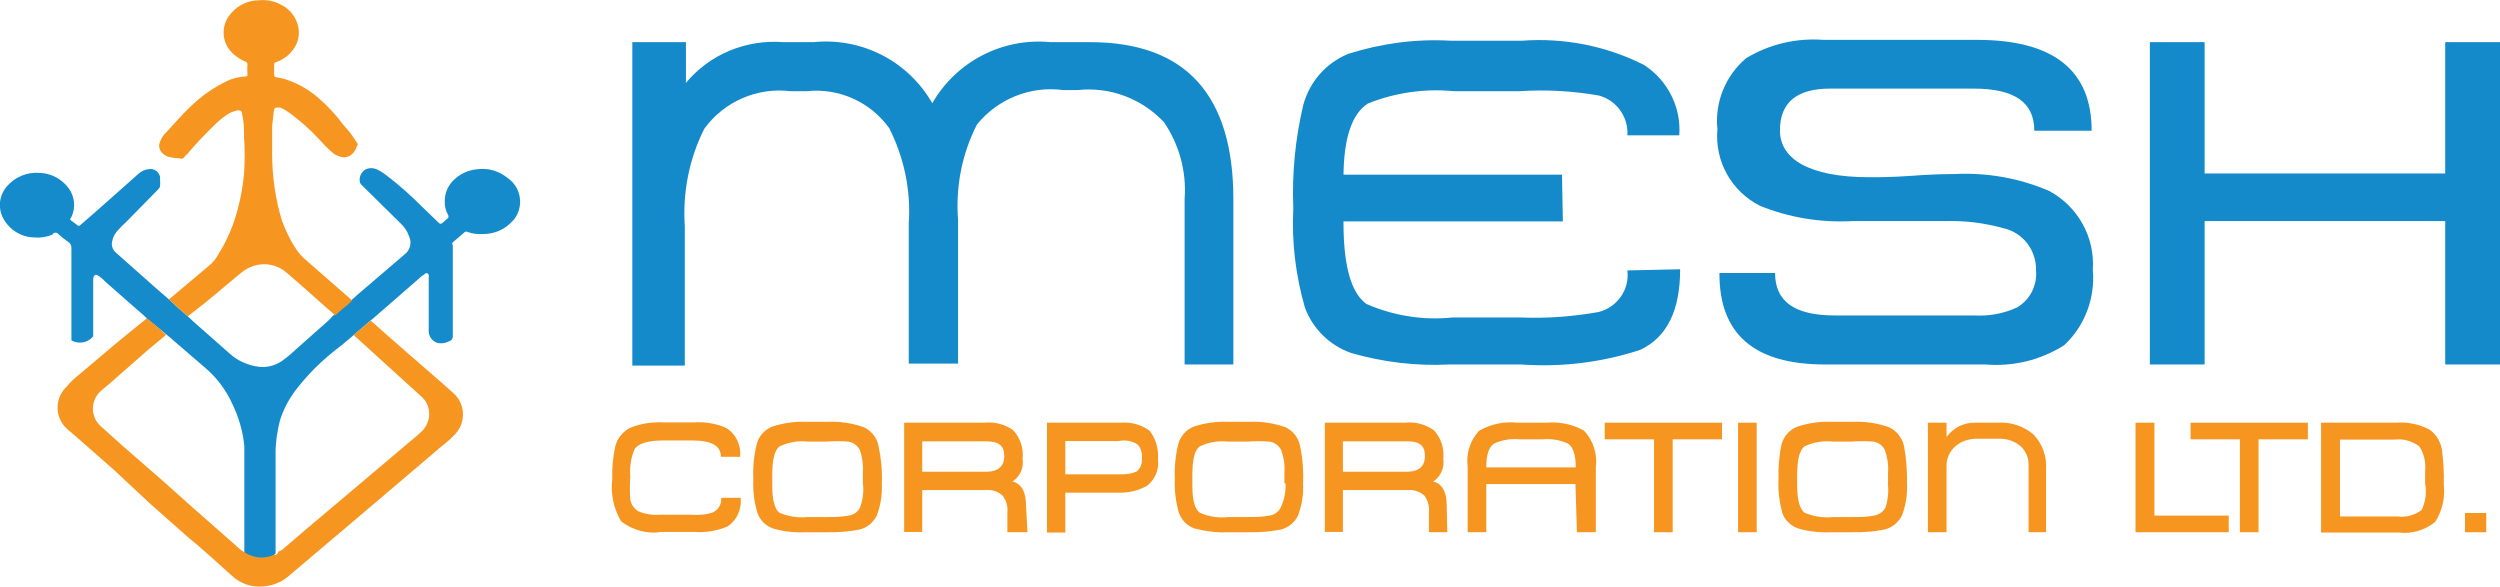
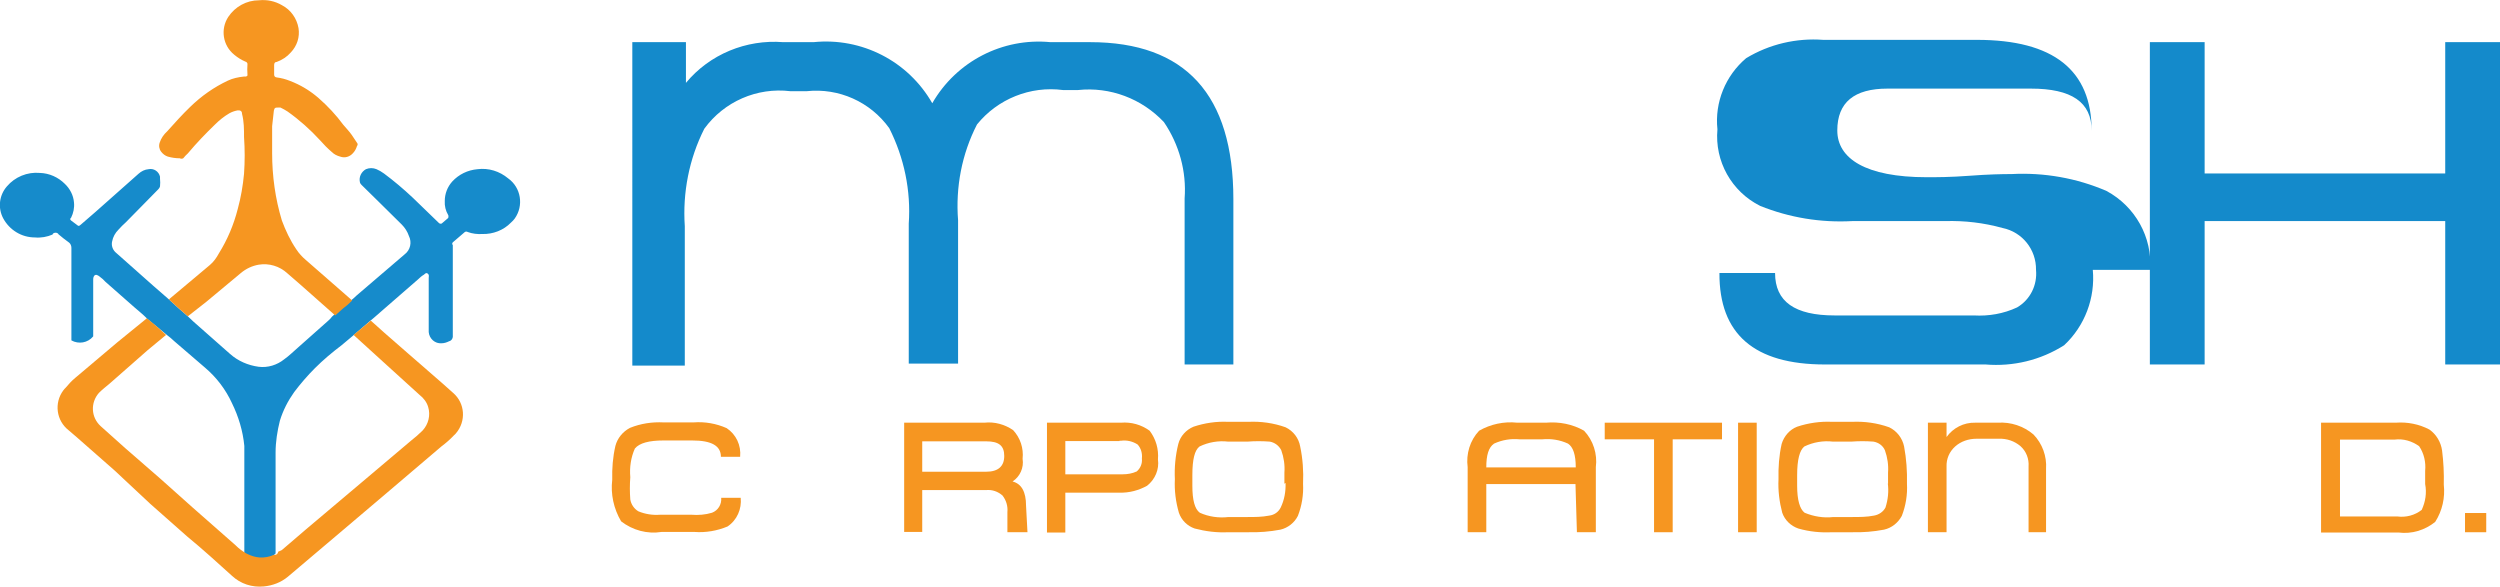
<svg xmlns="http://www.w3.org/2000/svg" id="Layer_2" data-name="Layer 2" viewBox="0 0 87.18 20.46">
  <defs>
    <style>
      .cls-1 {
        fill: #148acb;
      }

      .cls-2 {
        fill: #f69621;
      }

      .cls-3 {
        fill: #168bcb;
      }
    </style>
  </defs>
  <g id="Layer_1-2" data-name="Layer 1">
    <g>
      <path class="cls-3" d="M5.12,11.1c-.14-.14-.29-.26-.44-.39l-1-.88c-.06-.07-.13-.13-.2-.18,0,0-.1-.09-.16-.06s-.07.1-.07.16v1.88s0,.07,0,.1c-.19.23-.51.28-.76.14,0-.02,0-.04,0-.06v-3.17c0-.07-.03-.14-.08-.18-.13-.09-.25-.19-.37-.29-.03-.06-.11-.07-.17-.04-.02.01-.03.03-.04.05-.19.08-.4.12-.61.1-.47,0-.89-.26-1.11-.67-.19-.36-.14-.8.13-1.11.28-.33.71-.51,1.15-.47.33.01.64.15.87.38.18.17.3.4.32.65.02.18-.02.37-.1.53-.03.02-.04.06-.02.08,0,0,.01.01.02.02l.2.15c.06.05.07.05.13,0l.52-.45,1.5-1.33c.1-.09.22-.15.35-.16.18-.04.36.08.4.26,0,.02,0,.04,0,.07.01.09.01.18,0,.27-.01.04-.03.07-.06.1l-.53.54-.6.61c-.09.08-.18.17-.26.26-.11.11-.19.25-.22.41-.03.13.01.27.11.37l1.33,1.18.54.47c.22.21.44.4.66.59l.19.18,1.28,1.13c.28.25.63.4,1,.45.32.04.64-.06.89-.26.17-.12.32-.27.47-.4l1.07-.95c.05-.04.09-.09.13-.14h0l.28-.25c.11-.08.21-.17.31-.27.1-.06.19-.14.27-.22l1.67-1.43c.2-.15.26-.42.15-.64-.05-.15-.14-.29-.25-.4l-.82-.81-.58-.57s-.06-.06-.06-.1c-.04-.18.05-.36.21-.45.12-.05.25-.05.37,0,.09.04.18.09.26.15.35.26.68.54,1,.84l.92.89s.06.05.11,0l.21-.18s.02-.07,0-.1c-.09-.15-.13-.32-.12-.49,0-.25.09-.49.26-.68.23-.25.54-.4.88-.43.39-.05.77.07,1.07.32.45.32.55.95.23,1.4-.04.05-.08.1-.13.14-.26.27-.63.41-1,.4-.17.01-.35-.01-.51-.07-.03-.02-.07-.02-.1,0l-.42.36s-.05.06,0,.09v3.16c.01.09-.04.18-.13.2-.08.04-.17.07-.26.07-.23.02-.43-.16-.45-.39,0,0,0-.01,0-.02v-1.87s.01-.07,0-.11c-.05-.07-.09-.08-.17,0-.07.04-.14.1-.2.16l-1.15,1-.39.34-.12.1-.64.55-.37.31c-.33.25-.64.51-.93.8-.26.26-.5.54-.72.83-.22.31-.39.64-.5,1-.09.36-.15.74-.15,1.11v3.52h0s-.09.09-.15.11c-.16.07-.33.1-.5.09-.15-.01-.3-.06-.44-.13h0v-3.31c0-.17,0-.34,0-.51-.05-.52-.2-1.02-.43-1.49-.22-.48-.54-.9-.94-1.24l-1.07-.92c-.08-.08-.17-.15-.26-.22-.26-.21-.48-.4-.71-.58Z" />
      <path class="cls-2" d="M6.55,11.03c-.22-.19-.44-.38-.66-.59l1.43-1.2c.13-.11.23-.25.31-.4.3-.48.52-1,.66-1.55.11-.4.18-.81.22-1.23.03-.43.03-.85,0-1.28,0-.27,0-.54-.07-.81h0c0-.1-.06-.13-.16-.12-.1.02-.19.05-.28.1-.19.11-.36.25-.51.4-.32.31-.63.63-.94,1-.06.05-.11.11-.16.17-.04.02-.08.02-.12,0-.14,0-.28-.02-.42-.06-.09-.03-.17-.09-.23-.17-.07-.09-.09-.21-.05-.32.05-.15.14-.28.26-.39.26-.29.52-.58.8-.85.39-.38.83-.69,1.32-.92.17-.08.36-.12.55-.14h.07s.05-.01.06-.04c0,0,0-.02,0-.02-.01-.13-.01-.25,0-.38,0,0,0-.06-.07-.08-.14-.06-.27-.14-.39-.24-.4-.32-.49-.89-.21-1.32.24-.36.64-.58,1.07-.58.28-.03.56.03.8.17.31.16.52.46.58.8.05.31-.05.62-.27.85-.13.15-.3.26-.49.33q-.09,0-.09.11v.33q0,.09.09.1c.16.02.31.06.46.12.37.14.7.34,1,.6.32.28.61.59.86.93.1.12.21.23.3.36s.12.18.18.27c.03.03.03.08,0,.11-.03.1-.08.19-.15.26-.11.12-.28.17-.44.11-.11-.03-.21-.08-.29-.16-.15-.13-.28-.26-.41-.41-.34-.37-.72-.71-1.13-1-.08-.05-.16-.1-.25-.14h-.07c-.1,0-.14,0-.16.11l-.06.54v.94c0,.8.11,1.59.34,2.35.13.35.29.69.5,1,.09.14.21.27.34.38l1.5,1.31.11.1c-.1.1-.2.19-.31.27l-.28.25h0c-.56-.49-1.12-1-1.67-1.47-.27-.25-.64-.36-1-.3-.23.04-.44.14-.62.29l-1.2,1-.65.51Z" />
      <path class="cls-2" d="M5.12,11.1c.23.18.45.37.67.58l-.64.53-1.32,1.16c-.13.11-.26.21-.38.33-.3.34-.28.85.06,1.16,0,0,0,0,0,0l.86.77,1.23,1.07,1.12,1,1.49,1.31c.12.12.25.22.4.3h0c.14.07.29.12.44.13.17.01.34-.02.5-.09.06,0,.13,0,.15-.11l.13-.06.84-.72,1.92-1.62,1.74-1.47c.14-.11.28-.23.41-.36.2-.22.28-.53.19-.82-.05-.17-.16-.31-.3-.42l-1.3-1.18-1-.91.6-.5.48.43.79.69,1.23,1.07.37.33c.42.36.46.99.1,1.41-.02.02-.04.05-.07.07-.13.14-.28.27-.44.39l-1.88,1.6-1.58,1.34-1.89,1.6c-.24.2-.53.31-.84.34-.41.04-.81-.09-1.11-.37-.51-.46-1-.91-1.56-1.37l-1.29-1.14-1.24-1.16-1.32-1.16-.28-.24c-.44-.34-.52-.96-.19-1.4.02-.03.05-.06.08-.09.1-.12.21-.24.33-.34l1.48-1.25,1.02-.83Z" />
      <path class="cls-1" d="M41.31,12.71v-5.79c.07-.94-.19-1.88-.72-2.66-.77-.82-1.88-1.24-3-1.12h-.52c-1.14-.15-2.28.31-3,1.2-.53,1.03-.75,2.19-.66,3.34v5h-1.72v-4.88c.08-1.15-.16-2.3-.68-3.33-.66-.92-1.76-1.41-2.88-1.29h-.57c-1.16-.14-2.31.36-3,1.31-.53,1.05-.76,2.23-.68,3.4v4.86h-1.83V1.47h1.87v1.42c.83-1,2.1-1.52,3.39-1.42h1.06c1.68-.17,3.3.66,4.14,2.13.84-1.46,2.45-2.29,4.12-2.13h1.38c3.33,0,5,1.83,5,5.48v5.76h-1.7Z" />
-       <path class="cls-1" d="M58.59,9.39c0,1.44-.46,2.37-1.39,2.81-1.34.44-2.75.61-4.16.51h-2.49c-1.16.06-2.32-.08-3.43-.4-.75-.26-1.35-.85-1.62-1.6-.32-1.12-.46-2.28-.4-3.44-.05-1.22.07-2.44.35-3.62.22-.8.79-1.45,1.56-1.77,1.16-.37,2.37-.53,3.58-.46h2.48c1.47-.11,2.95.18,4.27.85.82.54,1.29,1.47,1.22,2.45h-1.81c.04-.64-.38-1.23-1-1.39-.91-.16-1.84-.21-2.76-.15h-2.29c-1.02-.1-2.05.05-3,.43-.56.36-.84,1.21-.85,2.53v1.62c0,1.5.26,2.45.8,2.84.94.41,1.98.58,3,.47h2.36c.92.04,1.84-.03,2.74-.19.65-.17,1.08-.78,1-1.45l1.84-.04ZM54.5,7.72h-7.67v-1.63h7.64l.03,1.63Z" />
-       <path class="cls-1" d="M72.98,9.41c.09.98-.28,1.96-1,2.63-.82.52-1.78.75-2.74.67h-5.6c-2.47,0-3.69-1.06-3.68-3.19h1.94c0,1,.69,1.48,2.08,1.48h4.85c.52.03,1.04-.06,1.51-.28.46-.27.71-.78.66-1.31.01-.71-.48-1.32-1.17-1.46-.65-.18-1.32-.26-2-.24h-3.24c-1.1.06-2.19-.12-3.21-.53-1-.5-1.59-1.56-1.49-2.67-.1-.94.28-1.87,1-2.48.81-.49,1.75-.71,2.69-.64h5.36c2.67,0,4,1.06,4,3.17h-2c0-1-.7-1.47-2.12-1.47h-5c-1.16,0-1.75.48-1.75,1.46s.99,1.63,3.12,1.63c.33,0,.82,0,1.48-.05s1.15-.06,1.48-.06c1.13-.06,2.27.14,3.31.59,1,.54,1.6,1.61,1.52,2.75Z" />
+       <path class="cls-1" d="M72.98,9.41c.09.98-.28,1.96-1,2.63-.82.52-1.78.75-2.74.67h-5.6c-2.47,0-3.69-1.06-3.68-3.19h1.94c0,1,.69,1.48,2.08,1.48h4.85c.52.03,1.04-.06,1.51-.28.46-.27.71-.78.66-1.31.01-.71-.48-1.32-1.17-1.46-.65-.18-1.32-.26-2-.24h-3.24c-1.1.06-2.19-.12-3.21-.53-1-.5-1.59-1.56-1.49-2.67-.1-.94.28-1.87,1-2.48.81-.49,1.75-.71,2.69-.64h5.36c2.67,0,4,1.06,4,3.17c0-1-.7-1.47-2.12-1.47h-5c-1.16,0-1.75.48-1.75,1.46s.99,1.63,3.12,1.63c.33,0,.82,0,1.48-.05s1.15-.06,1.48-.06c1.13-.06,2.27.14,3.31.59,1,.54,1.6,1.61,1.52,2.75Z" />
      <path class="cls-1" d="M87.18,12.71h-1.91v-5h-8.39v5h-1.91V1.47h1.91v4.58h8.39V1.47h1.91v11.24Z" />
      <path class="cls-2" d="M25.83,17.36c.04.39-.13.78-.46,1-.36.15-.76.22-1.15.19h-1.15c-.5.08-1.01-.06-1.41-.37-.26-.44-.37-.95-.31-1.45-.01-.4.02-.79.11-1.18.07-.27.26-.5.51-.63.37-.15.77-.21,1.17-.19h1.05c.39-.03.79.04,1.15.2.33.22.51.6.47,1h-.67c0-.38-.32-.57-1-.57h-1c-.51,0-.84.09-1,.28-.14.31-.19.66-.16,1-.02.26-.02.52,0,.78.03.17.13.32.28.41.24.1.5.14.76.12h1.09c.24.02.49,0,.72-.07.21-.08.34-.29.32-.52h.68Z" />
-       <path class="cls-2" d="M30.75,16.87c.02.38-.04.76-.18,1.12-.12.24-.35.42-.61.48-.37.07-.75.1-1.13.09h-.7c-.39.02-.79-.02-1.17-.13-.26-.09-.46-.29-.55-.55-.11-.38-.16-.78-.14-1.17-.02-.41.02-.83.12-1.23.07-.27.27-.49.53-.6.39-.13.81-.19,1.22-.17h.69c.44-.02.88.04,1.3.19.27.13.46.38.51.67.09.43.13.86.11,1.3ZM30.09,16.87v-.39c.02-.26-.02-.53-.1-.78-.08-.16-.23-.27-.4-.3-.26-.02-.52-.02-.78,0h-.63c-.34-.04-.69.02-1,.17-.17.13-.25.45-.25,1v.37c0,.49.08.81.25.94.31.13.66.19,1,.15h.65c.25,0,.51,0,.76-.05.17-.02.32-.12.4-.28.1-.27.14-.57.1-.86v.03Z" />
      <path class="cls-2" d="M35.83,18.56h-.7v-.7c.02-.21-.04-.41-.17-.58-.16-.14-.36-.21-.57-.19h-2.23v1.46h-.63v-3.81h2.8c.35-.04.71.06,1,.26.25.27.37.63.33,1,.05.31-.09.62-.35.79.31.08.47.36.47.84l.05.93ZM34.44,15.39h-2.28v1.06h2.23c.42,0,.63-.19.63-.55s-.19-.51-.63-.51h.05Z" />
      <path class="cls-2" d="M39.04,17.18h-1.89v1.39h-.64v-3.83h2.58c.36-.03.71.07,1,.28.22.29.32.64.29,1,.05.35-.1.7-.38.92-.29.16-.62.25-.96.24ZM39.04,15.38h-1.89v1.16h2c.17,0,.34-.03.49-.1.13-.11.2-.28.18-.45.02-.18-.03-.36-.15-.49-.17-.11-.38-.16-.58-.13h-.05Z" />
      <path class="cls-2" d="M45.44,16.87c.02.38-.04.76-.18,1.12-.12.24-.35.42-.61.48-.37.07-.75.1-1.13.09h-.69c-.39.02-.79-.03-1.17-.13-.26-.09-.46-.29-.55-.55-.11-.38-.16-.78-.14-1.17-.02-.41.02-.83.12-1.23.07-.27.27-.49.53-.6.39-.13.8-.19,1.21-.17h.7c.44-.02.88.04,1.3.19.27.13.46.38.51.67.09.43.12.86.1,1.3ZM44.79,16.87v-.39c.02-.26-.02-.53-.11-.78-.08-.16-.23-.27-.4-.3-.26-.02-.52-.02-.78,0h-.67c-.34-.04-.69.02-1,.17-.17.13-.25.45-.25,1v.37c0,.49.08.81.26.94.31.14.66.19,1,.15h.66c.25,0,.51,0,.76-.05.17-.02.32-.12.4-.28.13-.27.18-.56.17-.86l-.04.03Z" />
-       <path class="cls-2" d="M50.47,18.56h-.64v-.7c.02-.21-.04-.41-.16-.58-.16-.14-.37-.21-.58-.19h-2.26v1.46h-.63v-3.81h2.8c.35-.04.71.06,1,.26.25.27.37.63.33,1,.05.31-.09.62-.35.79.31.08.47.36.47.84l.02.93ZM49.09,15.39h-2.26v1.06h2.24c.41,0,.62-.19.62-.55s-.19-.51-.6-.51Z" />
      <path class="cls-2" d="M54.94,16.88h-3.11v1.68h-.65v-2.27c-.06-.46.08-.93.4-1.27.4-.23.87-.33,1.33-.28h1c.46-.04.93.05,1.33.28.32.34.47.81.41,1.27v2.27h-.66l-.05-1.68ZM51.83,16.3h3.12c0-.44-.09-.71-.27-.83-.28-.13-.59-.18-.9-.15h-.79c-.3-.03-.61.02-.89.15-.19.13-.27.4-.27.83Z" />
      <path class="cls-2" d="M60.05,15.32h-1.72v3.24h-.65v-3.24h-1.72v-.58h4.09v.58Z" />
      <path class="cls-2" d="M61.26,18.56h-.65v-3.82h.65v3.82Z" />
      <path class="cls-2" d="M66.5,16.87c.02.38-.04.76-.18,1.12-.13.24-.35.42-.62.48-.37.07-.74.1-1.12.09h-.7c-.39.02-.79-.02-1.17-.13-.26-.09-.47-.29-.56-.55-.1-.38-.15-.78-.13-1.17-.01-.41.02-.83.11-1.23.08-.27.28-.5.54-.6.39-.13.81-.19,1.22-.17h.69c.44-.02.88.04,1.3.19.27.13.46.38.52.67.08.43.11.86.1,1.3ZM65.84,16.87v-.39c.02-.26-.02-.53-.11-.78-.07-.16-.22-.27-.4-.3-.26-.02-.51-.02-.77,0h-.64c-.34-.04-.69.02-1,.17-.16.13-.25.45-.25,1v.37c0,.49.09.81.26.94.31.13.66.19,1,.15h.66c.25,0,.51,0,.76-.05.17-.03.32-.13.4-.28.09-.28.12-.57.08-.86v.03Z" />
      <path class="cls-2" d="M70.74,18.56v-2.29c.02-.27-.08-.53-.28-.71-.21-.18-.48-.27-.75-.26h-.79c-.27,0-.54.09-.74.27-.2.18-.31.43-.3.7v2.29h-.65v-3.82h.65v.5c.23-.32.6-.51,1-.5h.79c.45-.03.9.12,1.24.41.31.32.47.76.44,1.2v2.21h-.61Z" />
-       <path class="cls-2" d="M77.72,18.56h-3.25v-3.82h.66v3.24h2.59v.58Z" />
-       <path class="cls-2" d="M80.48,15.32h-1.72v3.24h-.65v-3.24h-1.72v-.58h4.09v.58Z" />
      <path class="cls-2" d="M85.22,16.9c.05.45-.05.91-.3,1.3-.36.29-.82.43-1.28.37h-2.7v-3.83h2.61c.4-.03.81.05,1.17.24.24.17.4.44.44.73.05.39.07.79.06,1.19ZM84.57,16.9v-.48c.03-.3-.04-.61-.21-.86-.25-.18-.55-.27-.86-.23h-1.9v2.68h2c.3.04.61-.04.85-.23.13-.28.18-.59.12-.9v.02Z" />
      <path class="cls-2" d="M86.7,18.56h-.74v-.67h.74v.67Z" />
    </g>
  </g>
</svg>